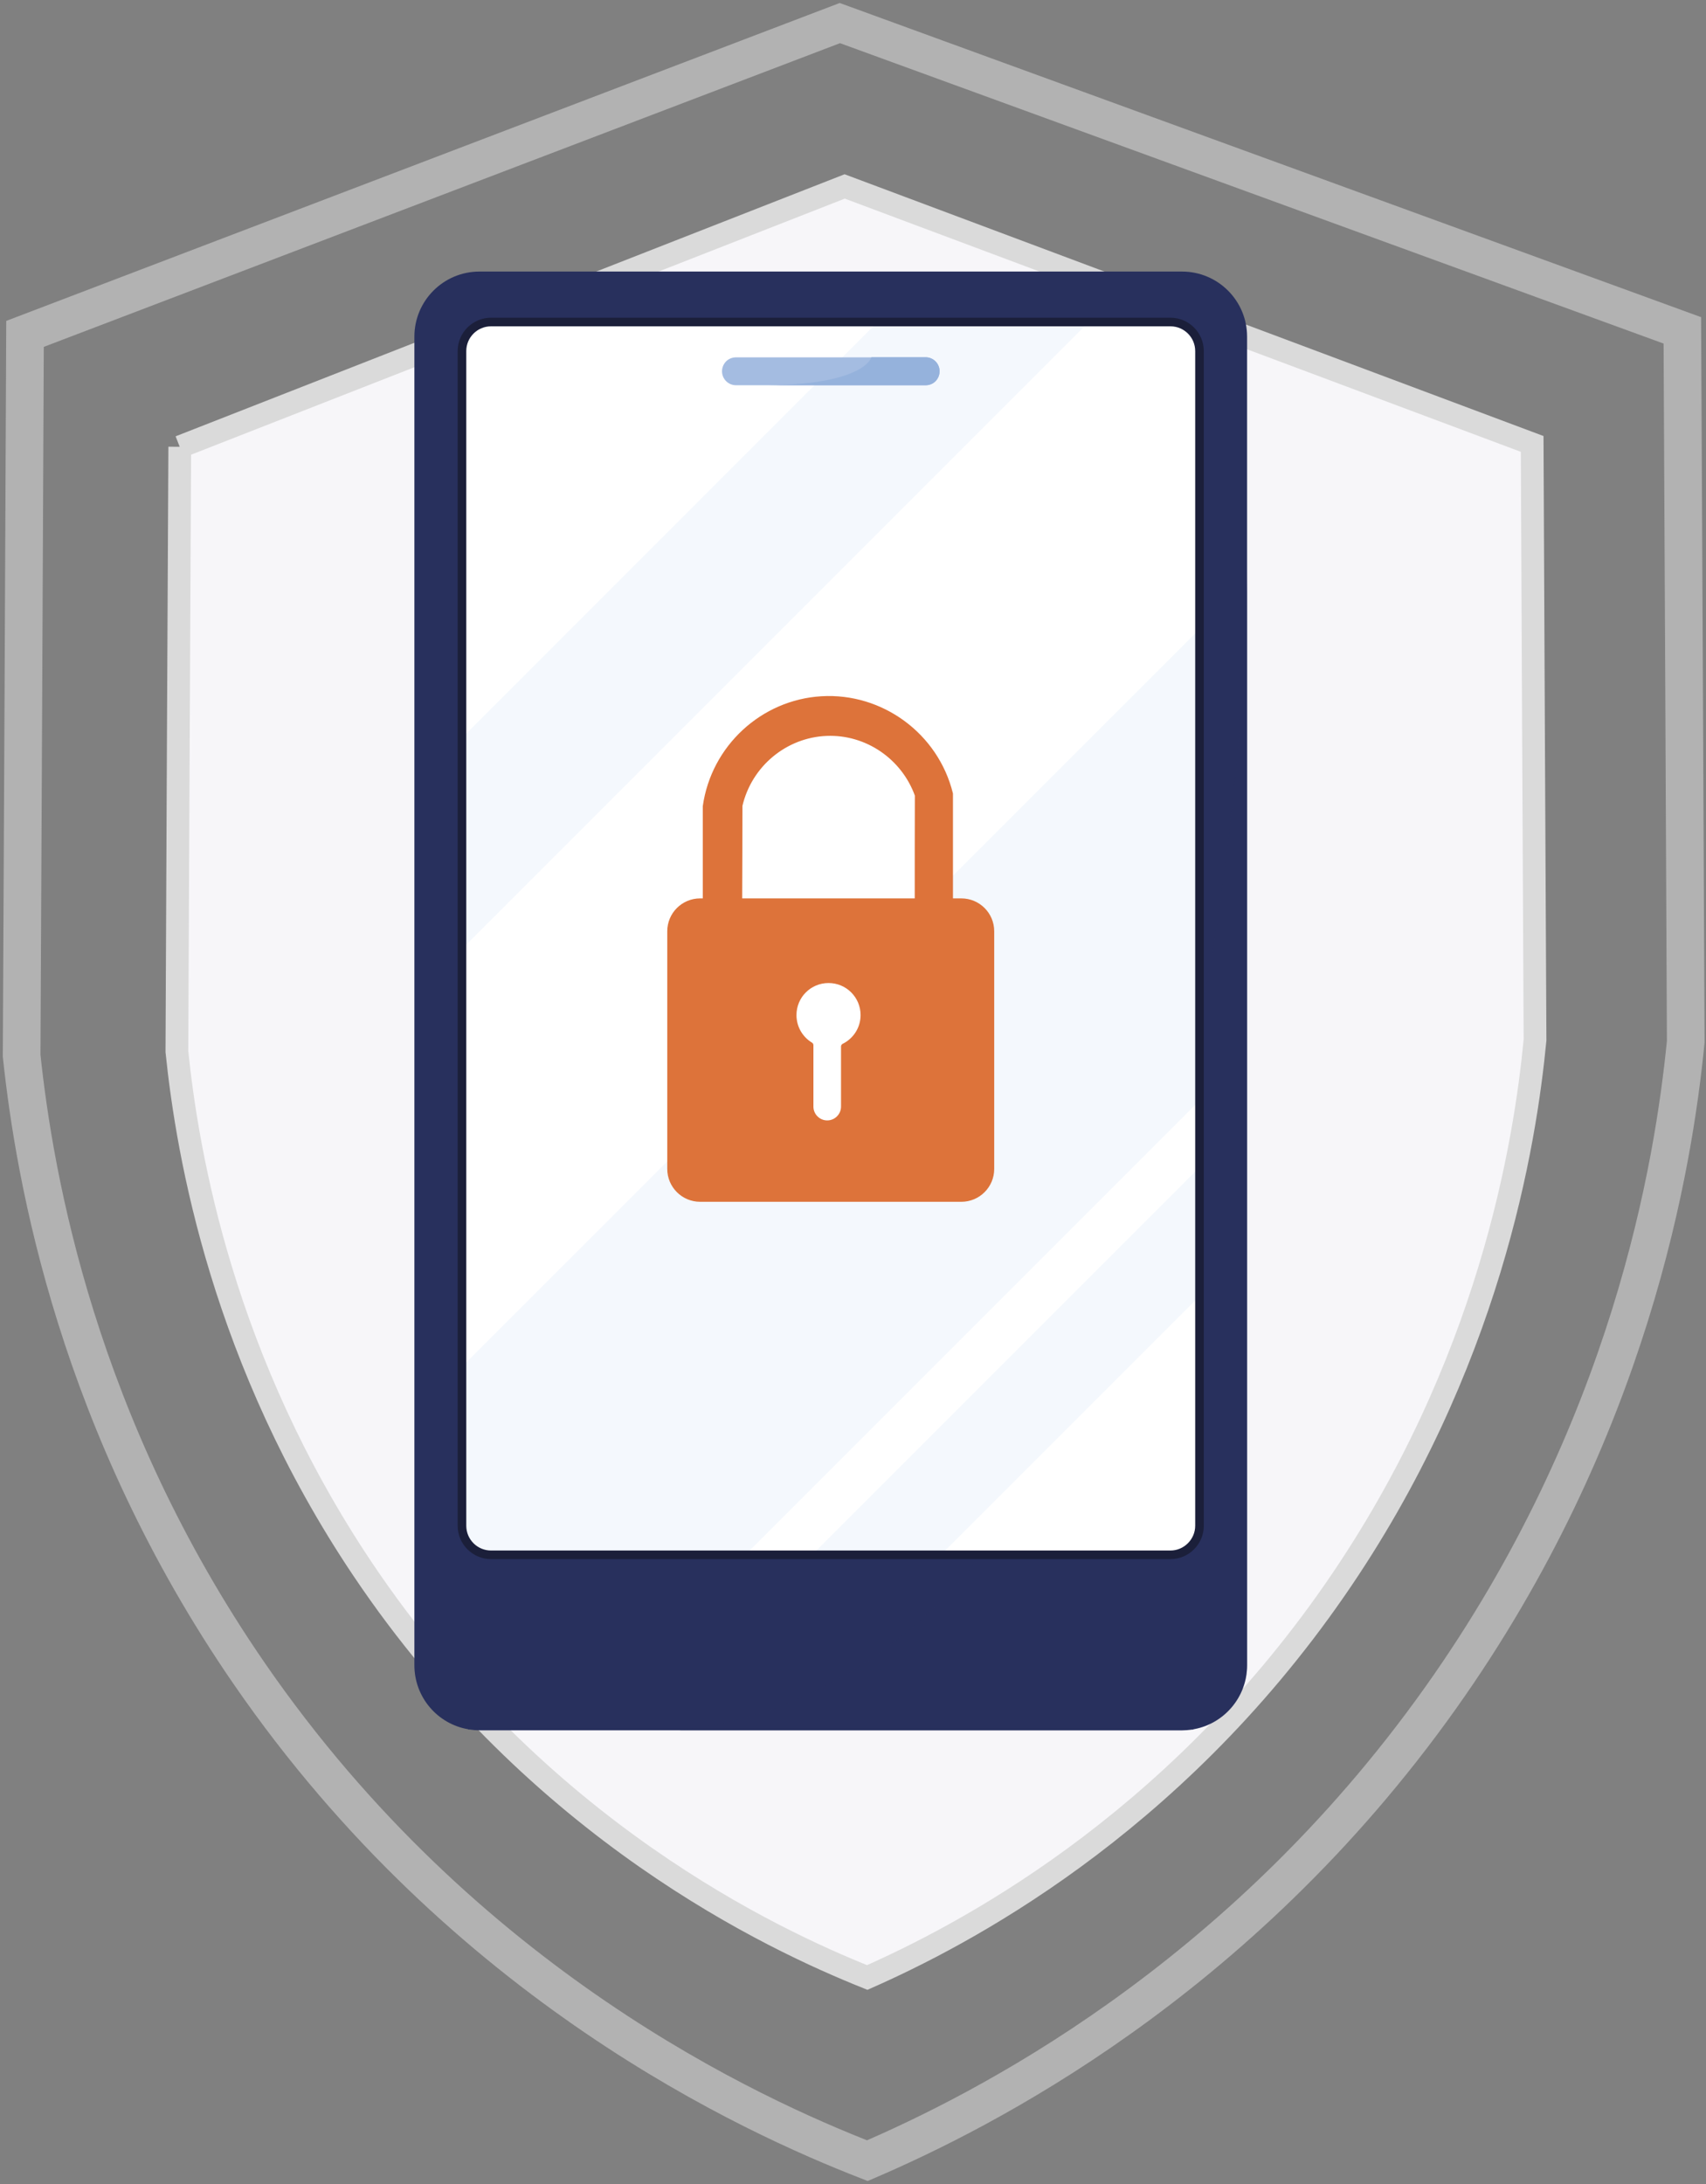
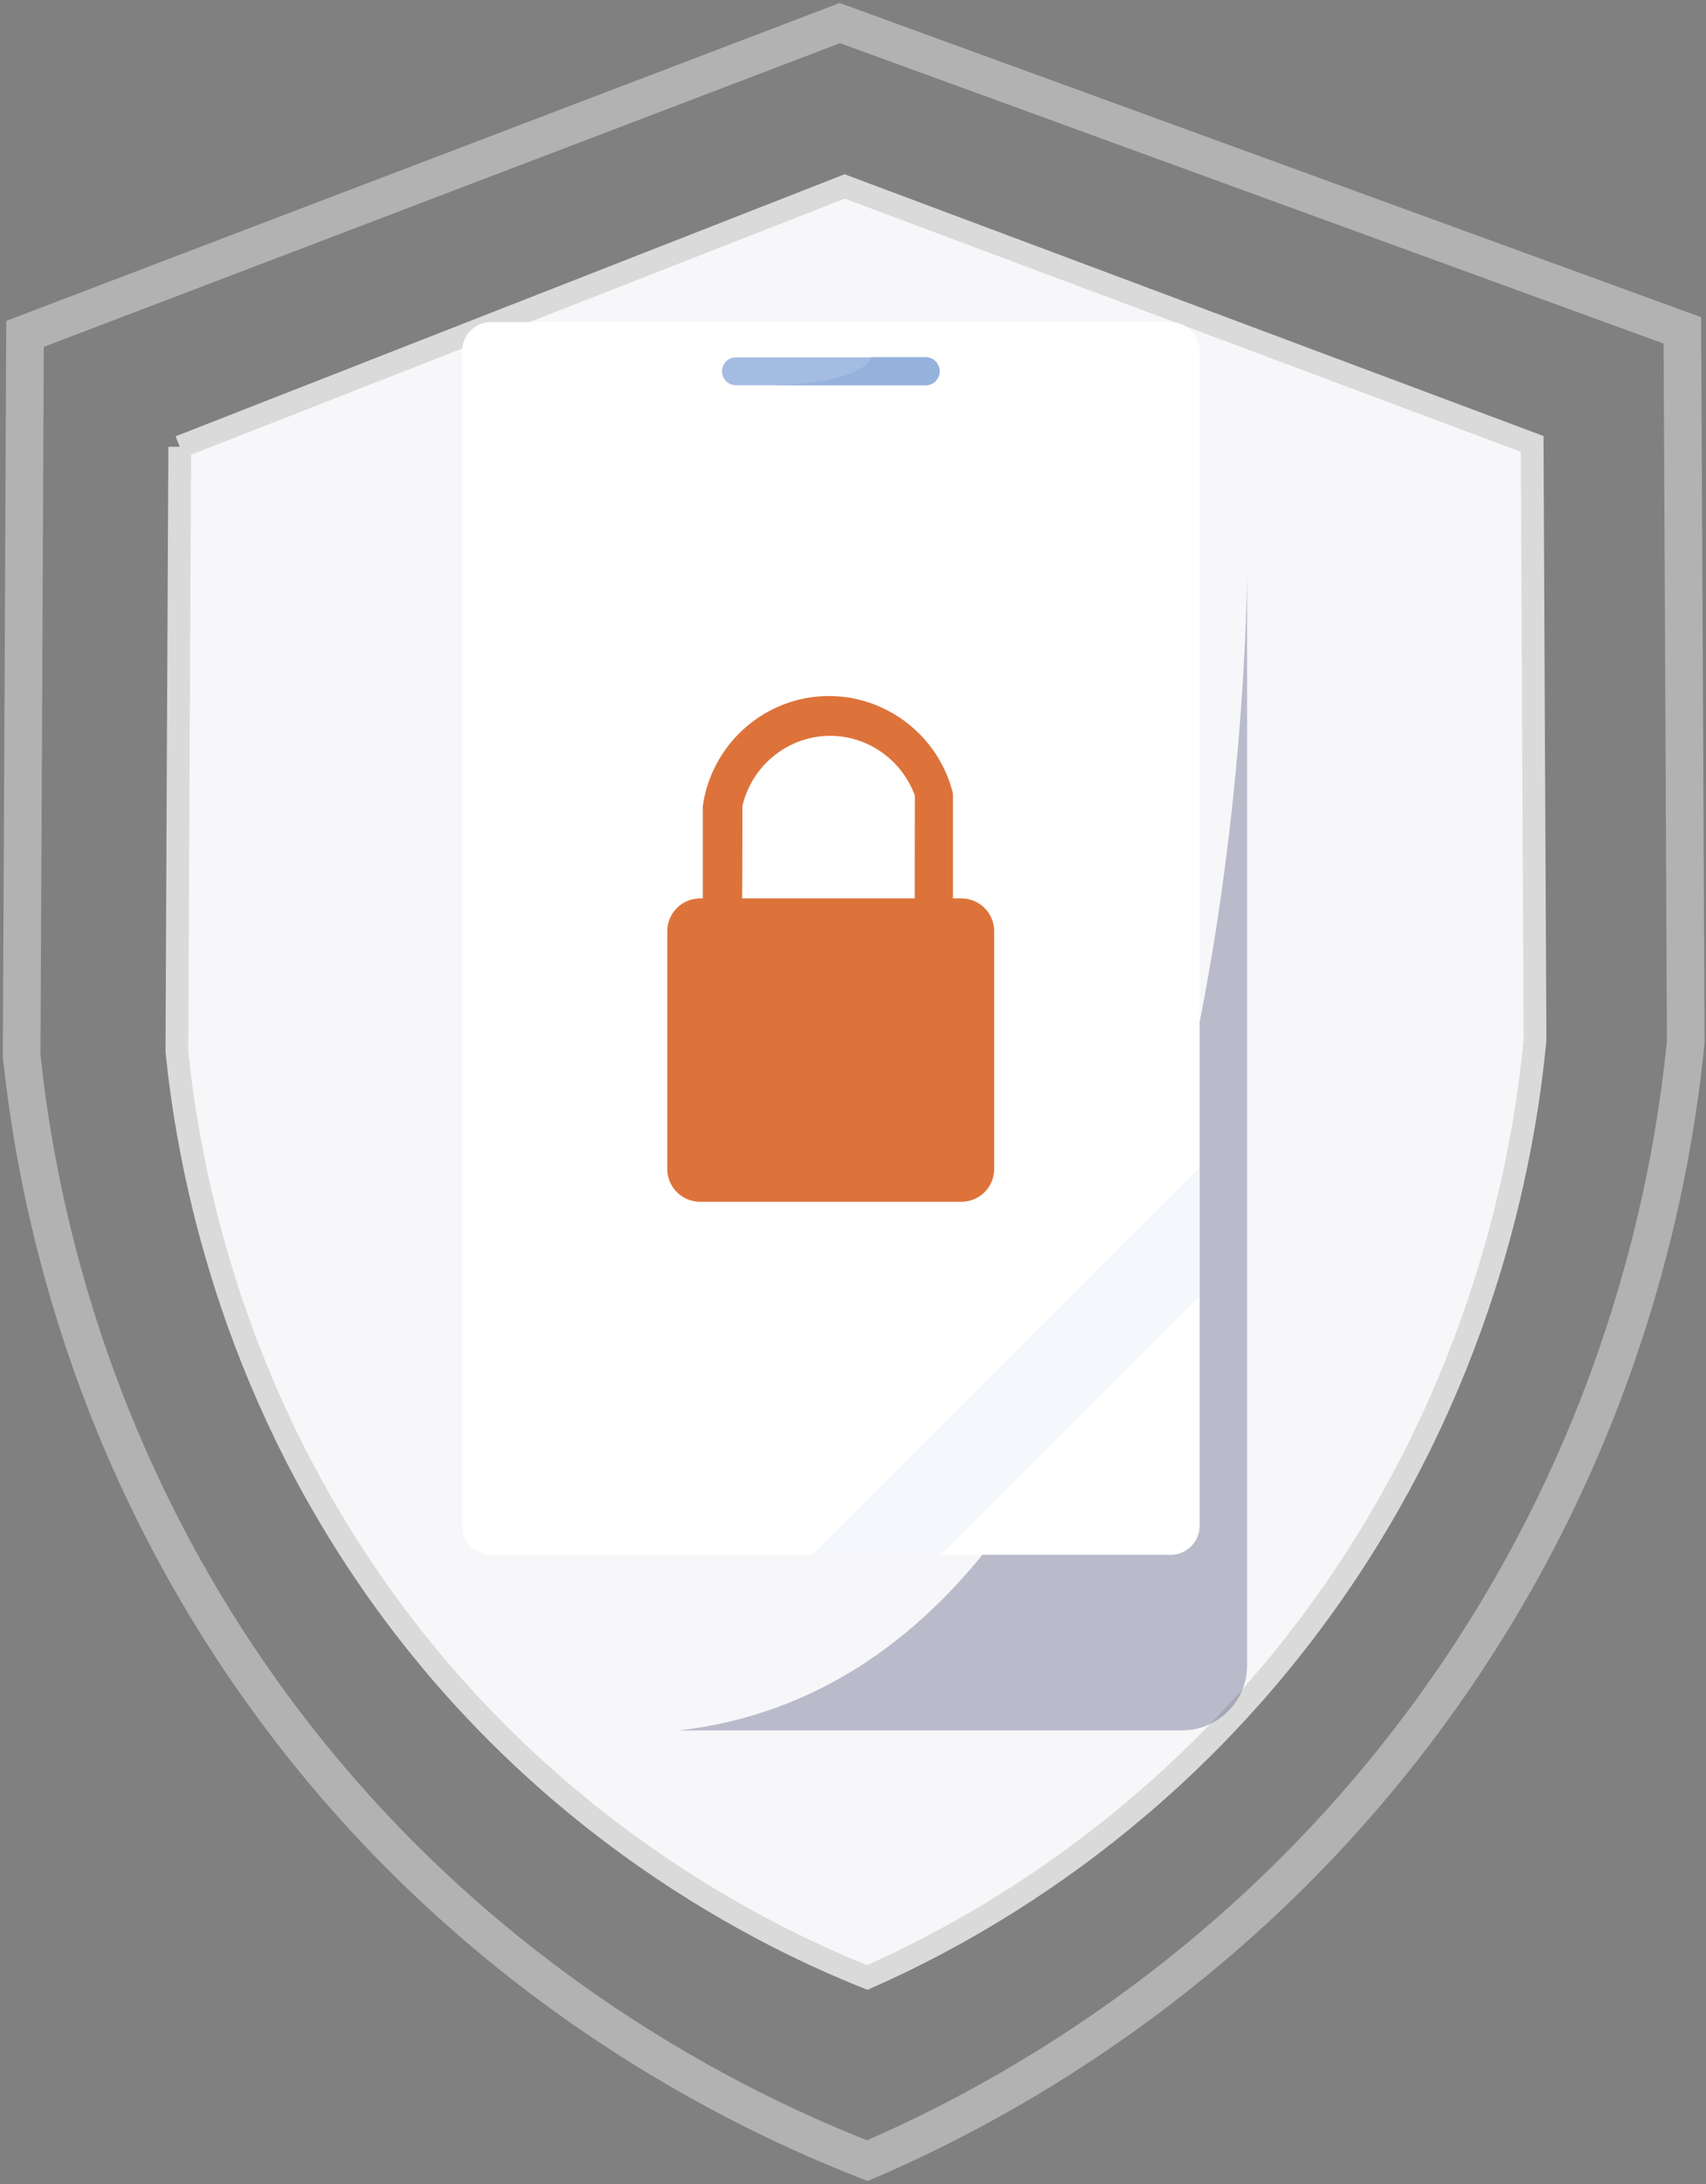
<svg xmlns="http://www.w3.org/2000/svg" width="150" height="192" viewBox="0 0 150 192" fill="none">
  <rect x="0" y="0" width="150" height="192" fill="#808080" stroke="none" />
  <g id="Group">
    <g id="Capa 2">
      <g id="Capa 1">
        <g id="Group_2">
          <g id="Group_3">
            <path id="Vector" d="M2.2 29.353C26.086 20.241 49.971 11.129 73.845 2.029C98.533 11.037 123.232 20.046 147.92 29.043C148.023 49.891 148.126 70.739 148.218 91.588C147.152 102.373 143.381 125.742 126.659 149.272C108.836 174.361 86.2 185.673 76.263 189.949C66.154 186.006 40.836 174.579 21.925 147.141C6.831 125.249 3.048 103.656 1.902 92.802C2.006 71.656 2.109 50.499 2.2 29.353Z" stroke="#B2B2B2" stroke-width="3.31" stroke-miterlimit="10" />
            <path id="Vector_2" d="M15.805 39.289C35.289 31.656 54.785 24.023 74.269 16.39C94.418 23.931 114.567 31.484 134.716 39.026C134.796 56.493 134.877 73.96 134.968 91.427C134.097 100.458 131.026 120.046 117.375 139.759C102.831 160.779 84.367 170.258 76.252 173.845C68.011 170.544 47.346 160.963 31.908 137.983C19.587 119.633 16.493 101.547 15.553 92.447C15.633 74.728 15.713 57.009 15.805 39.278V39.289Z" fill="#F7F6F9" stroke="#DADADA" stroke-width="2" stroke-miterlimit="10" />
          </g>
          <g id="Group_4">
-             <path id="Vector_3" d="M109.65 29.593V50.075V146.396C109.65 149.215 107.599 151.565 104.917 152.023V152.046H104.802C104.516 152.092 104.229 152.115 103.931 152.115H42.155C41.857 152.115 41.57 152.092 41.284 152.046H41.169V152.023C38.476 151.565 36.435 149.215 36.435 146.396V29.593C36.435 26.441 38.991 23.874 42.155 23.874H103.931C107.083 23.874 109.65 26.43 109.65 29.593Z" fill="#28305D" />
            <g id="Group_5" style="mix-blend-mode:multiply" opacity="0.3">
              <path id="Vector_4" d="M109.651 50.086V146.407C109.651 149.226 107.599 151.576 104.917 152.034V152.057H104.803C104.516 152.103 104.23 152.126 103.932 152.126H59.714C109.513 146.338 109.651 51.094 109.651 50.086Z" fill="#28305D" />
            </g>
            <path id="Vector_5" d="M102.923 28.31H43.187C41.775 28.31 40.631 29.454 40.631 30.865V134.132C40.631 135.543 41.775 136.688 43.187 136.688H102.923C104.335 136.688 105.479 135.543 105.479 134.132V30.865C105.479 29.454 104.335 28.31 102.923 28.31Z" fill="white" />
            <g id="Group_6">
-               <path id="Vector_6" d="M95.737 28.31L40.631 83.416V64.86L77.169 28.31H95.737Z" fill="#F4F8FD" />
-               <path id="Vector_7" d="M105.479 55.29V96.745L65.525 136.699H43.187C41.777 136.699 40.631 135.553 40.631 134.143V120.138L105.479 55.301V55.29Z" fill="#F4F8FD" />
              <path id="Vector_8" d="M105.479 102.613V113.937L82.728 136.688H71.404L105.479 102.613Z" fill="#F4F8FD" />
            </g>
            <path id="Vector_9" d="M82.613 32.642C82.613 32.986 82.476 33.284 82.258 33.513C82.04 33.731 81.731 33.868 81.387 33.868H64.711C64.034 33.868 63.484 33.318 63.484 32.642C63.484 32.298 63.622 32 63.84 31.771C64.057 31.553 64.367 31.416 64.711 31.416H81.387C82.063 31.416 82.613 31.966 82.613 32.642Z" fill="#A4BCE1" />
            <path id="Vector_10" d="M82.613 32.642C82.613 32.986 82.475 33.284 82.257 33.513C82.04 33.731 81.73 33.868 81.386 33.868H67.507C76.068 33.788 76.619 31.404 76.619 31.404H81.386C82.063 31.404 82.613 31.954 82.613 32.631V32.642Z" fill="#95B2DC" />
-             <path id="Vector_11" d="M102.911 137.066H43.174C41.558 137.066 40.24 135.748 40.24 134.132V30.865C40.24 29.249 41.558 27.931 43.174 27.931H102.911C104.527 27.931 105.845 29.249 105.845 30.865V134.132C105.845 134.911 105.535 135.656 104.985 136.206C104.435 136.756 103.69 137.066 102.911 137.066ZM102.911 28.688H43.174C41.971 28.688 40.997 29.662 40.997 30.865V134.132C40.997 135.335 41.971 136.309 43.174 136.309H102.911C103.495 136.309 104.034 136.08 104.447 135.668C104.859 135.255 105.088 134.705 105.088 134.132V30.865C105.088 29.662 104.114 28.688 102.911 28.688Z" fill="#1B1F3A" />
          </g>
          <g id="Group_7">
            <path id="Vector_12" d="M62.017 79.198V70.889C62.75 65.719 67.048 61.742 72.24 61.433C77.489 61.123 82.292 64.642 83.564 69.788C83.564 72.894 83.564 76.012 83.564 79.118C82.59 79.118 81.627 79.118 80.653 79.118C80.653 76.046 80.653 72.975 80.664 69.903C79.461 66.545 76.217 64.333 72.687 64.47C69.042 64.608 65.891 67.21 65.054 70.82C65.054 73.628 65.042 76.424 65.031 79.232C64.022 79.232 63.025 79.221 62.017 79.21V79.198Z" fill="#DD733A" stroke="#DD733A" stroke-width="0.45" stroke-linecap="round" stroke-linejoin="round" />
            <path id="Vector_13" d="M84.527 79.21H61.558C60.09 79.21 58.899 80.4 58.899 81.868V102.762C58.899 104.231 60.09 105.422 61.558 105.422H84.527C85.996 105.422 87.186 104.231 87.186 102.762V81.868C87.186 80.4 85.996 79.21 84.527 79.21Z" fill="#DD733A" stroke="#DD733A" stroke-width="0.46" stroke-linecap="round" stroke-linejoin="round" />
            <g id="Vector_14">
-               <path d="M71.255 97.284C71.255 98.098 71.919 98.763 72.733 98.763C73.547 98.763 74.212 98.098 74.212 97.284V92.001C75.232 91.496 75.931 90.453 75.931 89.238C75.931 87.531 74.555 86.155 72.848 86.155C71.14 86.155 69.765 87.531 69.765 89.238C69.765 90.362 70.361 91.347 71.255 91.886C71.255 94.568 71.255 97.296 71.255 97.296" fill="white" />
              <path d="M71.255 97.284C71.255 98.098 71.919 98.763 72.733 98.763C73.547 98.763 74.212 98.098 74.212 97.284V92.001C75.232 91.496 75.931 90.453 75.931 89.238C75.931 87.531 74.555 86.155 72.848 86.155C71.14 86.155 69.765 87.531 69.765 89.238C69.765 90.362 70.361 91.347 71.255 91.886C71.255 94.568 71.255 97.296 71.255 97.296" stroke="#DD733A" stroke-width="0.53" stroke-linecap="round" stroke-linejoin="round" />
            </g>
          </g>
        </g>
      </g>
    </g>
  </g>
</svg>